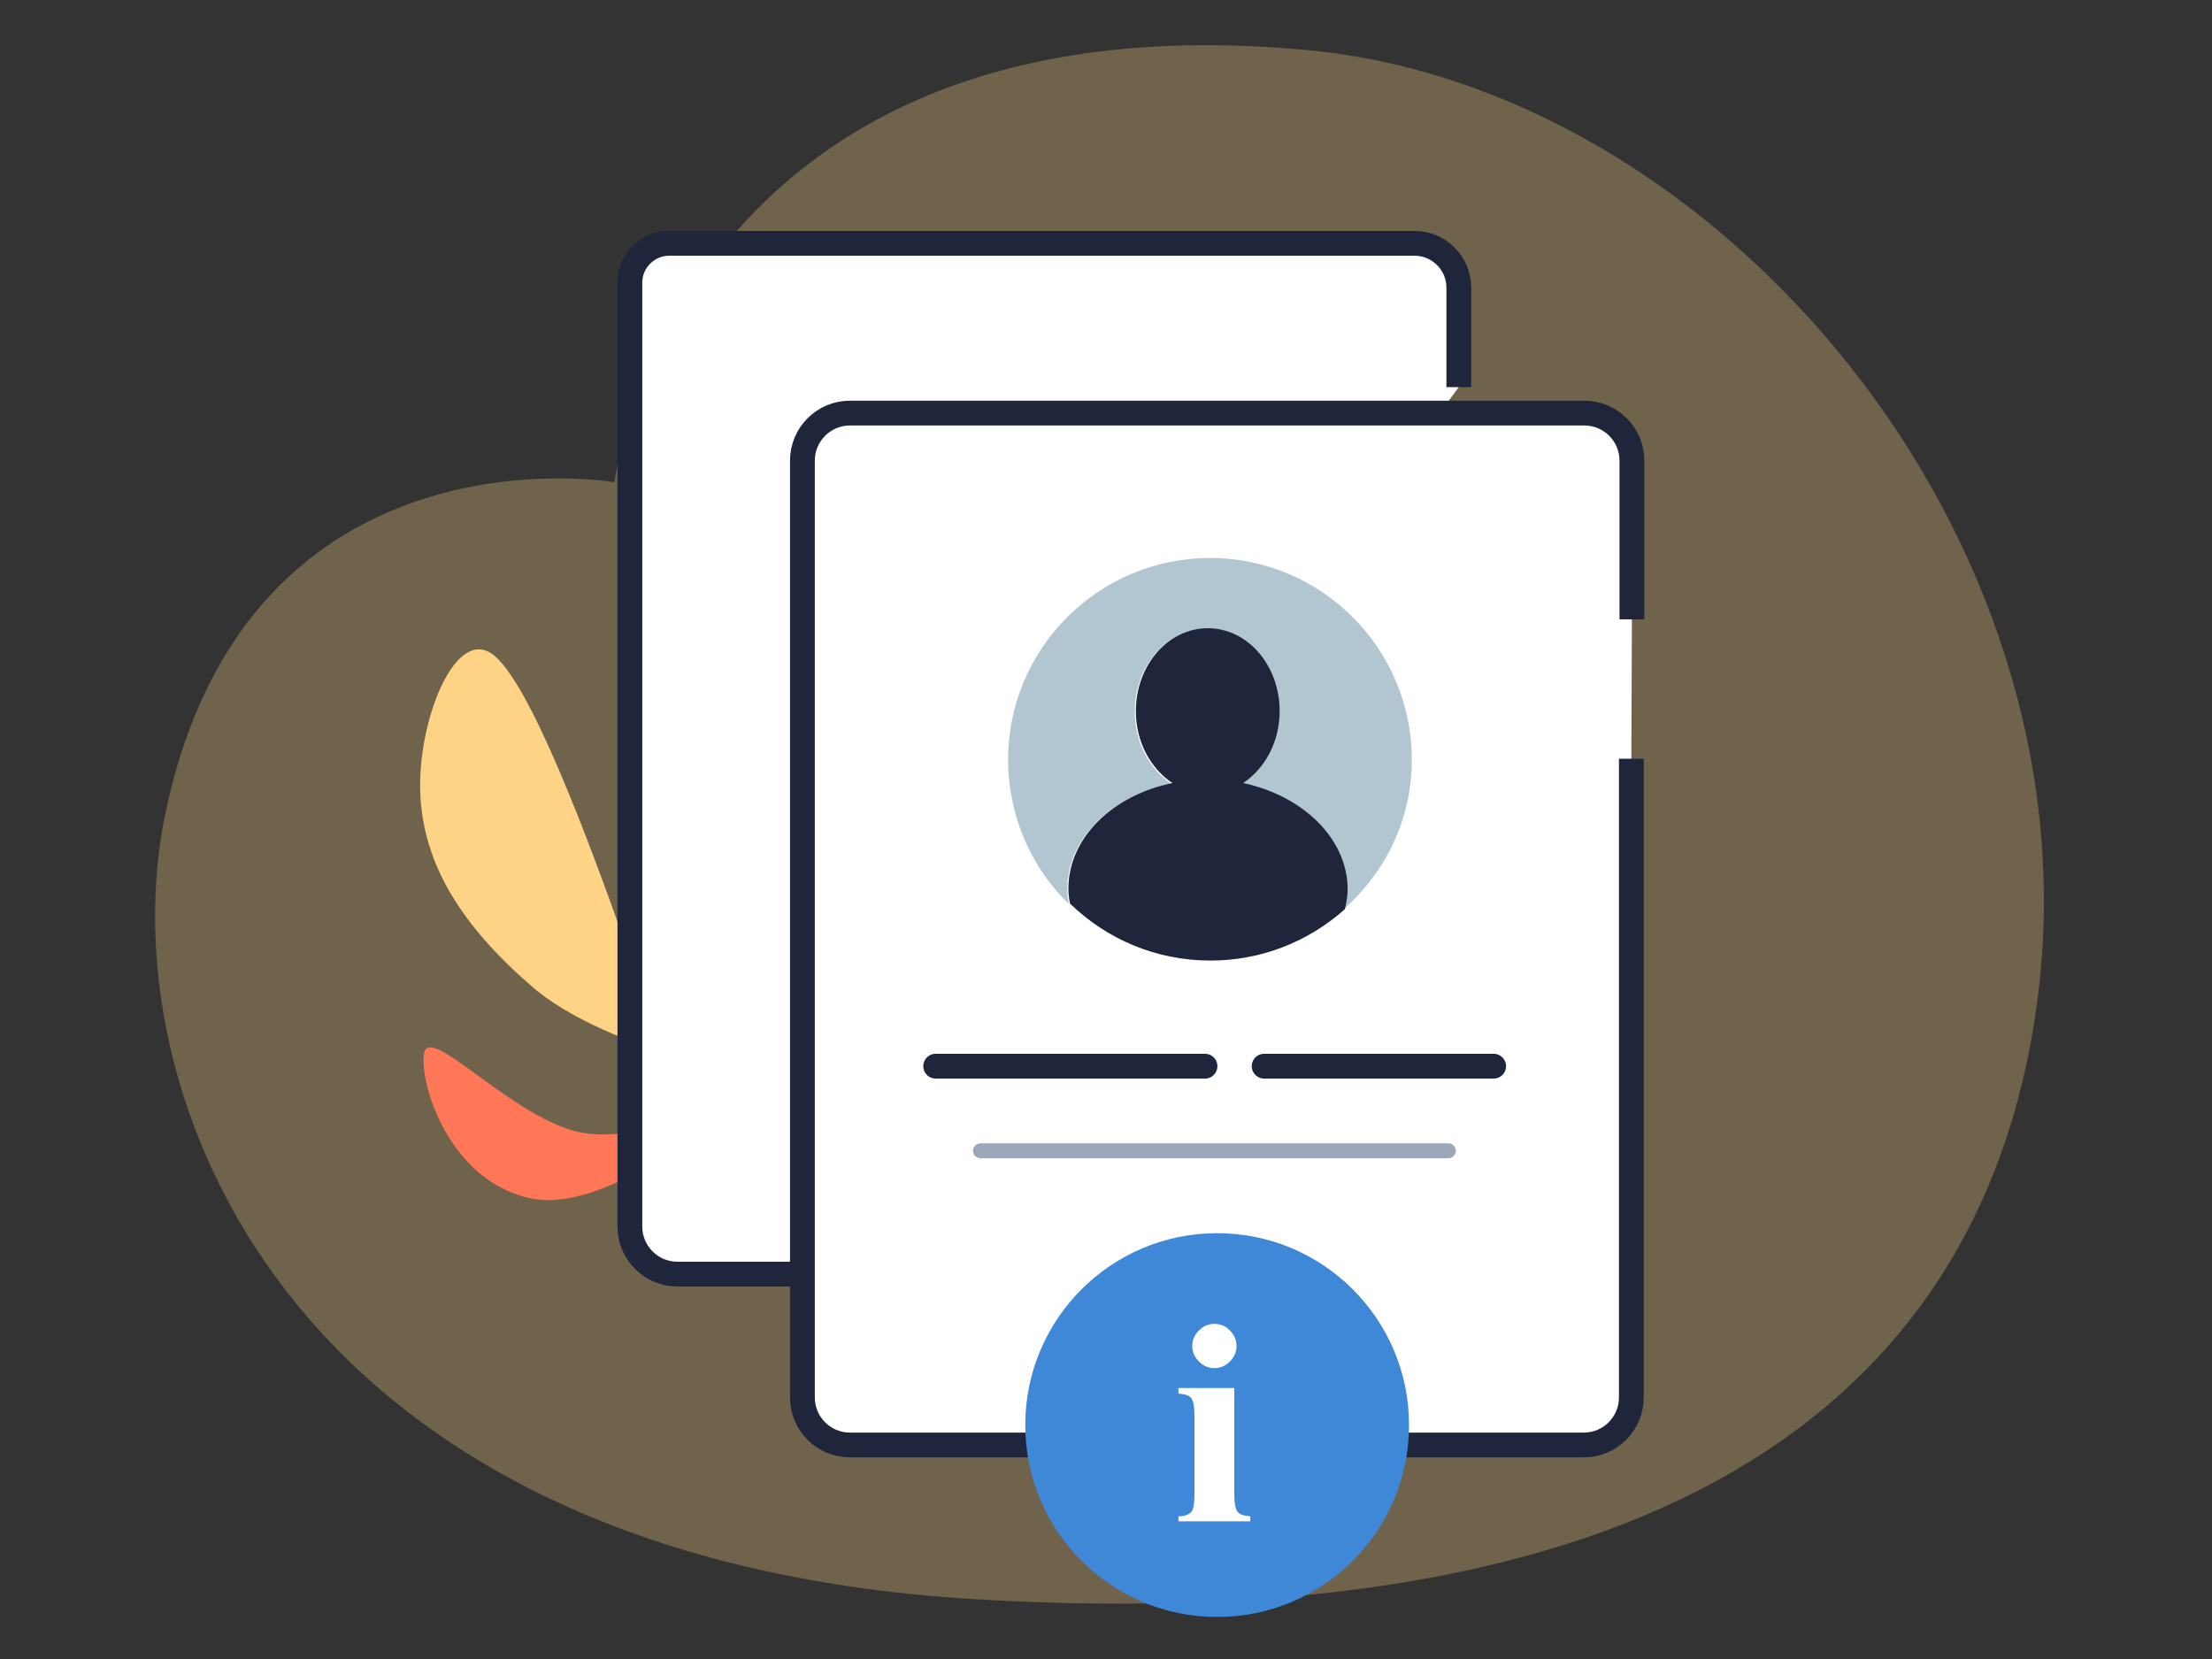
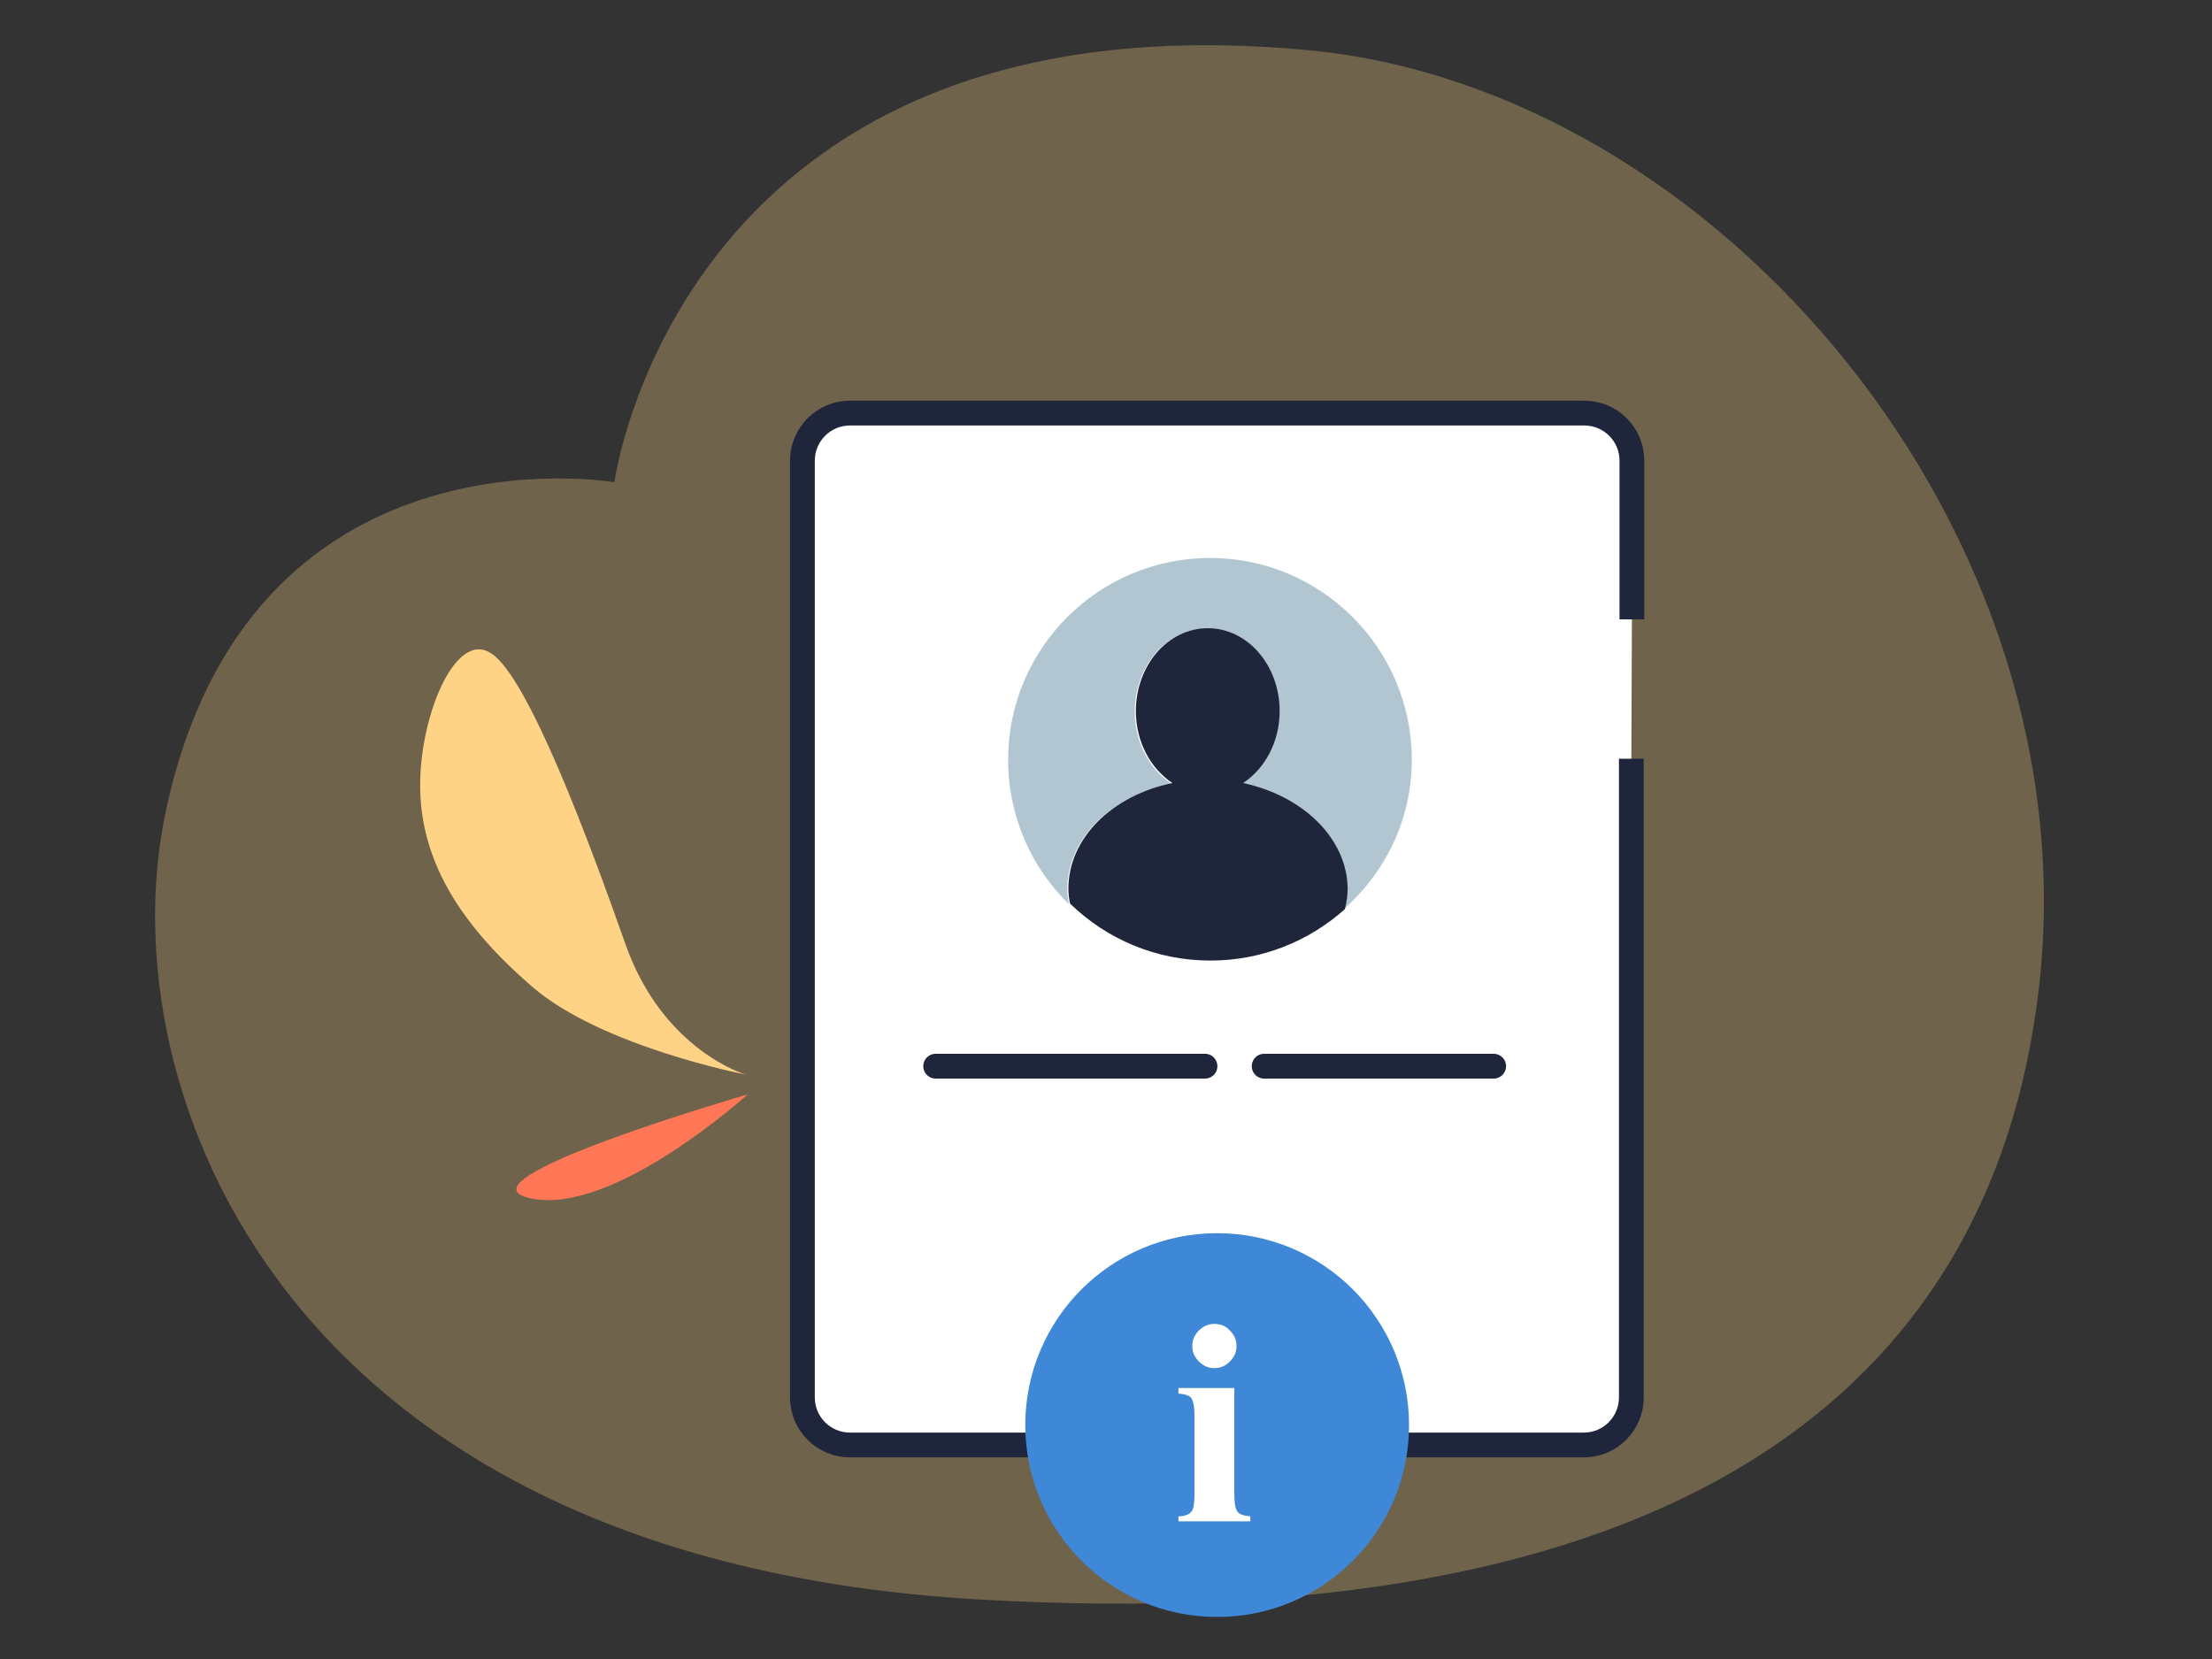
<svg xmlns="http://www.w3.org/2000/svg" viewBox="0 0 400 300">
  <rect x="0" y="0" width="400" height="300" fill="#333333" stroke="none" />
  <path d="M111.1 87.2s-66.3-11.5-81.2 59.9c-10.4 49.6 20.9 134.7 146.6 142.1S359.8 252 368.6 179.5C378.7 96.4 310.7 16.2 236.8 9.1 123-1.8 111.1 87.2 111.1 87.2z" opacity=".3" fill="#ffd385" />
-   <path d="M135.2 197.9s-20.2 10.2-32.1 6.4-25.4-18.9-26.4-13.9S81 213.6 96 216.7c14.9 3.2 39.2-18.8 39.2-18.8" fill="#ff7757" />
+   <path d="M135.2 197.9S81 213.6 96 216.7c14.9 3.2 39.2-18.8 39.2-18.8" fill="#ff7757" />
  <path d="M134.8 194.3S120 190 113.2 171c-6.7-19-17.6-48.3-24.3-52.8-6.7-4.6-13.4 12.2-12.9 25.2s7.6 24.1 20.2 35 38.6 15.9 38.6 15.9" fill="#ffd385" />
  <g fill="#fff" stroke="#1f253a" stroke-width="4.484" stroke-miterlimit="10">
-     <path d="M145.1,230.4h-22.6c-4.8,0-8.6-3.9-8.6-8.6V51.1c0-3.9,3.2-7.1,7.1-7.1h134.8c4.4,0,8,3.6,8,8v18" />
    <path d="M295 137.2v115.5c0 4.7-3.8 8.6-8.6 8.6H153.7c-4.7 0-8.6-3.8-8.6-8.6V83.3c0-4.7 3.8-8.6 8.6-8.6h132.8c4.7 0 8.6 3.8 8.6 8.6V112" />
  </g>
  <g fill="none" stroke-linecap="round">
    <path d="M228.6 192.8h41.5m-100.9 0h48.7" stroke="#1f253a" stroke-width="4.484" stroke-miterlimit="10" />
-     <path d="M177.3 208.1h84.6" stroke="#9da7ba" stroke-width="2.696" stroke-miterlimit="10" />
  </g>
  <path d="M255.3 137.4c0-20.1-16.3-36.5-36.5-36.5-20.1 0-36.5 16.3-36.5 36.5 0 10.2 4.2 19.5 11 26.1-.2-.9-.3-1.8-.3-2.7 0-9.2 8-16.9 18.8-19.1-3.9-2.6-6.6-7.4-6.6-13 0-8.3 5.8-15 13-15s13 6.7 13 15c0 5.6-2.7 10.4-6.6 13 10.8 2.2 18.8 9.9 18.8 19.1 0 1.3-.2 2.5-.5 3.7 7.6-6.7 12.4-16.3 12.4-27.1z" fill="#b2c6d1" />
  <path d="M224.8 141.6c3.9-2.6 6.6-7.4 6.6-13 0-8.3-5.8-15-13-15s-13 6.7-13 15c0 5.6 2.7 10.4 6.6 13-10.8 2.2-18.8 9.9-18.8 19.1 0 .9.1 1.8.3 2.7 6.6 6.4 15.5 10.3 25.4 10.3 9.3 0 17.8-3.5 24.3-9.3.3-1.2.5-2.5.5-3.7-.1-9.1-8.1-16.8-18.9-19.1z" fill="#1f253a" />
  <circle cx="220.1" cy="257.7" r="34.7" fill="#3f88d8" />
  <path d="M223.2 251v19.1c0 1.7.2 2.8.6 3.3s1.2.7 2.3.8v.9h-13v-.9c1.1 0 1.9-.3 2.4-.9.3-.4.5-1.4.5-3.1v-14.1c0-1.7-.2-2.8-.6-3.3s-1.2-.7-2.3-.8v-1h10.1zm-3.6-11.6c1.1 0 2.1.4 2.8 1.2.8.8 1.2 1.7 1.2 2.8s-.4 2-1.2 2.8-1.7 1.2-2.8 1.2-2-.4-2.8-1.2-1.2-1.7-1.2-2.8.4-2 1.2-2.8 1.7-1.2 2.8-1.2z" fill="#fff" />
</svg>